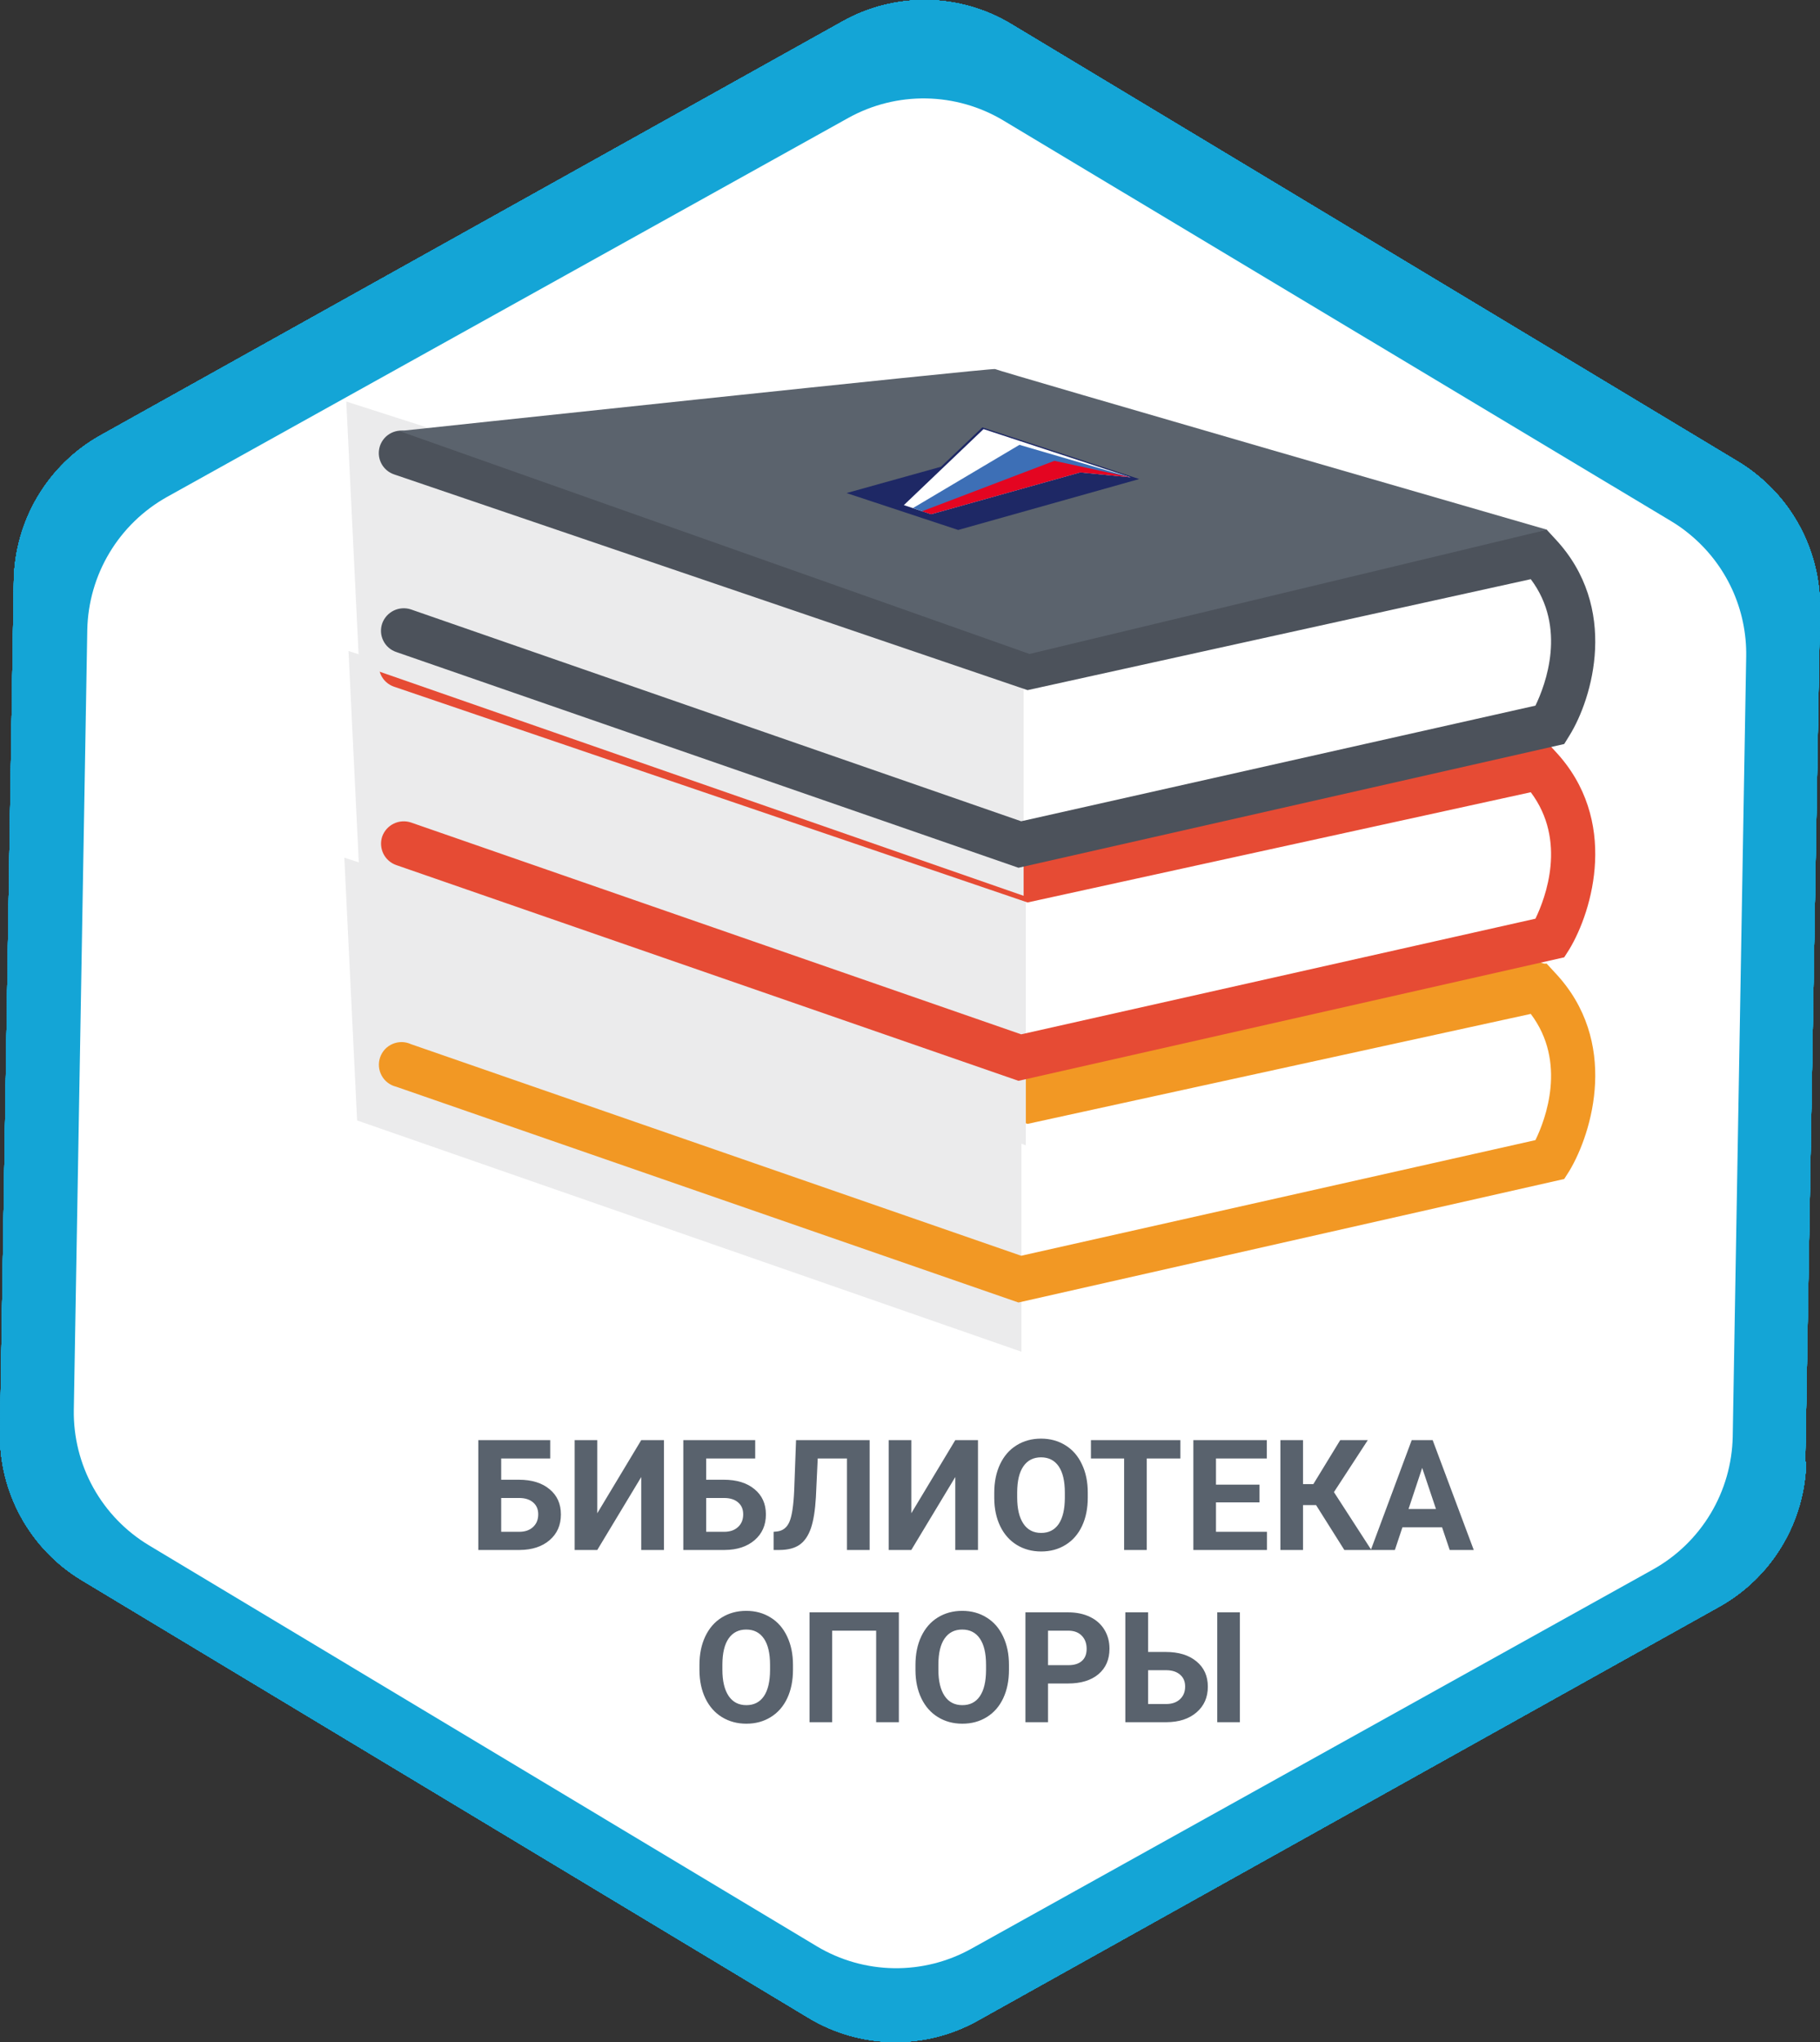
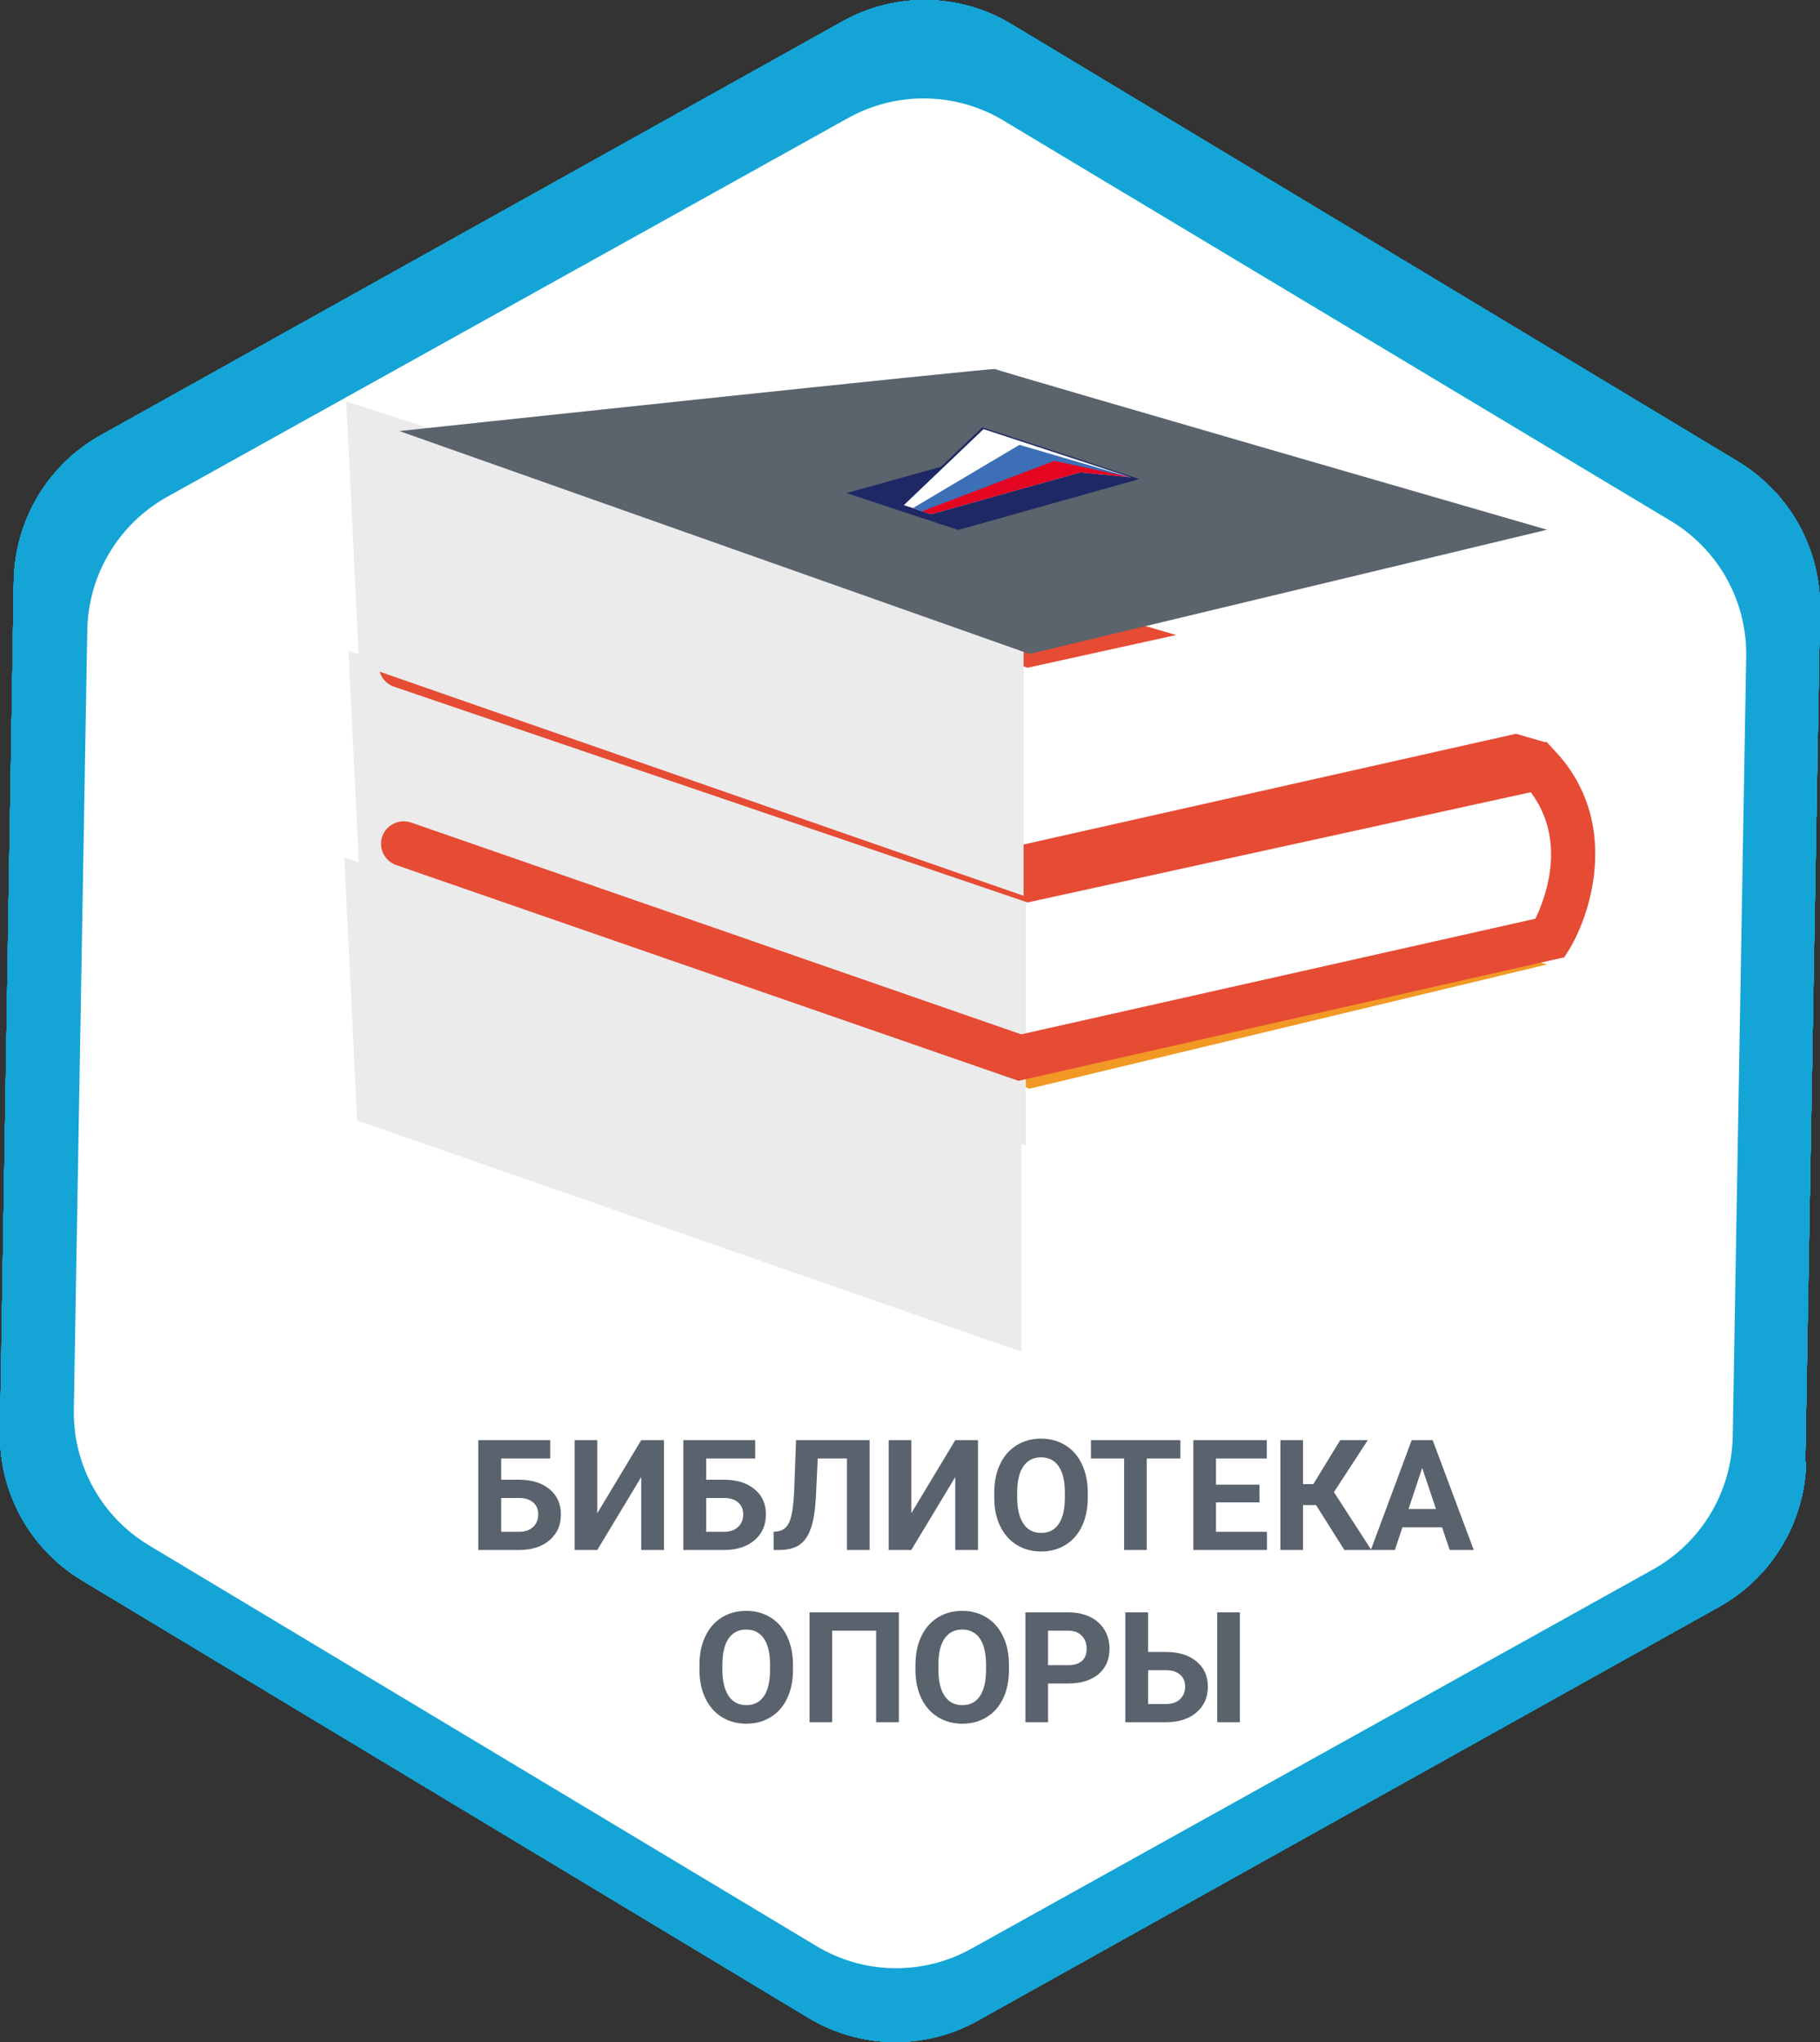
<svg xmlns="http://www.w3.org/2000/svg" width="74" height="83" viewBox="0 0 74 83" fill="none">
  <rect x="0" y="0" width="74" height="83" fill="#333333" stroke="none" />
  <path d="M73.401 59.407L73.999 24.78C74.016 23.747 73.8 22.723 73.369 21.784C72.937 20.845 72.3 20.016 71.505 19.359C71.244 19.141 70.968 18.943 70.677 18.768L41.1 0.97C40.069 0.353 38.895 0.019 37.694 0.001C36.495 -0.017 35.311 0.282 34.262 0.868L4.087 17.696C3.036 18.284 2.158 19.139 1.539 20.175C0.921 21.21 0.584 22.391 0.562 23.598L0.001 58.224C-0.019 59.429 0.278 60.619 0.861 61.672C1.444 62.726 2.293 63.607 3.323 64.228L32.891 82.026C33.923 82.644 35.098 82.98 36.3 82.999C37.501 83.019 38.687 82.721 39.738 82.137L69.913 65.299C70.962 64.711 71.839 63.858 72.457 62.824C73.076 61.79 73.414 60.612 73.438 59.407" fill="url(#paint0_linear)" />
  <path d="M70.451 58.393L70.999 26.688C71.016 25.741 70.818 24.803 70.422 23.943C70.025 23.083 69.439 22.325 68.709 21.723C68.47 21.523 68.215 21.343 67.948 21.183L40.789 4.893C39.842 4.327 38.763 4.02 37.66 4.001C36.556 3.982 35.468 4.253 34.502 4.787L6.786 20.201C5.823 20.741 5.018 21.523 4.45 22.47C3.882 23.416 3.572 24.495 3.549 25.599L3.001 57.313C2.985 58.416 3.258 59.504 3.793 60.468C4.329 61.432 5.107 62.239 6.052 62.808L33.21 79.108C34.158 79.675 35.237 79.982 36.341 79.999C37.445 80.016 38.534 79.742 39.498 79.205L67.214 63.79C68.177 63.252 68.983 62.47 69.551 61.523C70.119 60.576 70.429 59.497 70.451 58.393Z" fill="url(#paint1_linear)" />
  <path d="M73.401 59.407L73.999 24.78C74.016 23.747 73.8 22.723 73.369 21.784C72.937 20.845 72.3 20.016 71.505 19.359C71.244 19.141 70.968 18.943 70.677 18.768L41.1 0.97C40.069 0.353 38.895 0.019 37.694 0.001C36.495 -0.017 35.311 0.282 34.262 0.868L4.087 17.696C3.036 18.284 2.158 19.139 1.539 20.175C0.921 21.21 0.584 22.391 0.562 23.598L0.001 58.224C-0.019 59.429 0.278 60.619 0.861 61.672C1.444 62.726 2.293 63.607 3.323 64.228L32.891 82.026C33.923 82.644 35.098 82.98 36.3 82.999C37.501 83.019 38.687 82.721 39.738 82.137L69.913 65.299C70.962 64.711 71.839 63.858 72.457 62.824C73.076 61.79 73.414 60.612 73.438 59.407" fill="url(#paint2_linear)" />
  <path d="M70.451 58.393L70.999 26.688C71.016 25.741 70.818 24.803 70.422 23.943C70.025 23.083 69.439 22.325 68.709 21.723C68.47 21.523 68.215 21.343 67.948 21.183L40.789 4.893C39.842 4.327 38.763 4.02 37.66 4.001C36.556 3.982 35.468 4.253 34.502 4.787L6.786 20.201C5.823 20.741 5.018 21.523 4.45 22.47C3.882 23.416 3.572 24.495 3.549 25.599L3.001 57.313C2.985 58.416 3.258 59.504 3.793 60.468C4.329 61.432 5.107 62.239 6.052 62.808L33.21 79.108C34.158 79.675 35.237 79.982 36.341 79.999C37.445 80.016 38.534 79.742 39.498 79.205L67.214 63.79C68.177 63.252 68.983 62.47 69.551 61.523C70.119 60.576 70.429 59.497 70.451 58.393Z" fill="url(#paint3_linear)" />
  <path d="M73.401 59.407L73.999 24.78C74.016 23.747 73.8 22.723 73.369 21.784C72.937 20.845 72.3 20.016 71.505 19.359C71.244 19.141 70.968 18.943 70.677 18.768L41.1 0.97C40.069 0.353 38.895 0.019 37.694 0.001C36.495 -0.017 35.311 0.282 34.262 0.868L4.087 17.696C3.036 18.284 2.158 19.139 1.539 20.175C0.921 21.21 0.584 22.391 0.562 23.598L0.001 58.224C-0.019 59.429 0.278 60.619 0.861 61.672C1.444 62.726 2.293 63.607 3.323 64.228L32.891 82.026C33.923 82.644 35.098 82.98 36.3 82.999C37.501 83.019 38.687 82.721 39.738 82.137L69.913 65.299C70.962 64.711 71.839 63.858 72.457 62.824C73.076 61.79 73.414 60.612 73.438 59.407" fill="url(#paint4_linear)" />
  <path d="M70.451 58.393L70.999 26.688C71.016 25.741 70.818 24.803 70.422 23.943C70.025 23.083 69.439 22.325 68.709 21.723C68.47 21.523 68.215 21.343 67.948 21.183L40.789 4.893C39.842 4.327 38.763 4.02 37.66 4.001C36.556 3.982 35.468 4.253 34.502 4.787L6.786 20.201C5.823 20.741 5.018 21.523 4.45 22.47C3.882 23.416 3.572 24.495 3.549 25.599L3.001 57.313C2.985 58.416 3.258 59.504 3.793 60.468C4.329 61.432 5.107 62.239 6.052 62.808L33.21 79.108C34.158 79.675 35.237 79.982 36.341 79.999C37.445 80.016 38.534 79.742 39.498 79.205L67.214 63.79C68.177 63.252 68.983 62.47 69.551 61.523C70.119 60.576 70.429 59.497 70.451 58.393Z" fill="url(#paint5_linear)" />
  <path d="M73.401 59.407L73.999 24.78C74.016 23.747 73.8 22.723 73.369 21.784C72.937 20.845 72.3 20.016 71.505 19.359C71.244 19.141 70.968 18.943 70.677 18.768L41.1 0.97C40.069 0.353 38.895 0.019 37.694 0.001C36.495 -0.017 35.311 0.282 34.262 0.868L4.087 17.696C3.036 18.284 2.158 19.139 1.539 20.175C0.921 21.21 0.584 22.391 0.562 23.598L0.001 58.224C-0.019 59.429 0.278 60.619 0.861 61.672C1.444 62.726 2.293 63.607 3.323 64.228L32.891 82.026C33.923 82.644 35.098 82.98 36.3 82.999C37.501 83.019 38.687 82.721 39.738 82.137L69.913 65.299C70.962 64.711 71.839 63.858 72.457 62.824C73.076 61.79 73.414 60.612 73.438 59.407" fill="url(#paint6_linear)" />
  <path d="M70.451 58.393L70.999 26.688C71.016 25.741 70.818 24.803 70.422 23.943C70.025 23.083 69.439 22.325 68.709 21.723C68.47 21.523 68.215 21.343 67.948 21.183L40.789 4.893C39.842 4.327 38.763 4.02 37.66 4.001C36.556 3.982 35.468 4.253 34.502 4.787L6.786 20.201C5.823 20.741 5.018 21.523 4.45 22.47C3.882 23.416 3.572 24.495 3.549 25.599L3.001 57.313C2.985 58.416 3.258 59.504 3.793 60.468C4.329 61.432 5.107 62.239 6.052 62.808L33.21 79.108C34.158 79.675 35.237 79.982 36.341 79.999C37.445 80.016 38.534 79.742 39.498 79.205L67.214 63.79C68.177 63.252 68.983 62.47 69.551 61.523C70.119 60.576 70.429 59.497 70.451 58.393Z" fill="url(#paint7_linear)" />
  <path d="M73.401 59.407L73.999 24.78C74.016 23.747 73.8 22.723 73.369 21.784C72.937 20.845 72.3 20.016 71.505 19.359C71.244 19.141 70.968 18.943 70.677 18.768L41.1 0.97C40.069 0.353 38.895 0.019 37.694 0.001C36.495 -0.017 35.311 0.282 34.262 0.868L4.087 17.696C3.036 18.284 2.158 19.139 1.539 20.175C0.921 21.21 0.584 22.391 0.562 23.598L0.001 58.224C-0.019 59.429 0.278 60.619 0.861 61.672C1.444 62.726 2.293 63.607 3.323 64.228L32.891 82.026C33.923 82.644 35.098 82.98 36.3 82.999C37.501 83.019 38.687 82.721 39.738 82.137L69.913 65.299C70.962 64.711 71.839 63.858 72.457 62.824C73.076 61.79 73.414 60.612 73.438 59.407" fill="url(#paint8_linear)" />
  <path d="M70.451 58.393L70.999 26.688C71.016 25.741 70.818 24.803 70.422 23.943C70.025 23.083 69.439 22.325 68.709 21.723C68.47 21.523 68.215 21.343 67.948 21.183L40.789 4.893C39.842 4.327 38.763 4.02 37.66 4.001C36.556 3.982 35.468 4.253 34.502 4.787L6.786 20.201C5.823 20.741 5.018 21.523 4.45 22.47C3.882 23.416 3.572 24.495 3.549 25.599L3.001 57.313C2.985 58.416 3.258 59.504 3.793 60.468C4.329 61.432 5.107 62.239 6.052 62.808L33.21 79.108C34.158 79.675 35.237 79.982 36.341 79.999C37.445 80.016 38.534 79.742 39.498 79.205L67.214 63.79C68.177 63.252 68.983 62.47 69.551 61.523C70.119 60.576 70.429 59.497 70.451 58.393Z" fill="url(#paint9_linear)" />
  <path d="M73.401 59.407L73.999 24.78C74.016 23.747 73.8 22.723 73.369 21.784C72.937 20.845 72.3 20.016 71.505 19.359C71.244 19.141 70.968 18.943 70.677 18.768L41.1 0.97C40.069 0.353 38.895 0.019 37.694 0.001C36.495 -0.017 35.311 0.282 34.262 0.868L4.087 17.696C3.036 18.284 2.158 19.139 1.539 20.175C0.921 21.21 0.584 22.391 0.562 23.598L0.001 58.224C-0.019 59.429 0.278 60.619 0.861 61.672C1.444 62.726 2.293 63.607 3.323 64.228L32.891 82.026C33.923 82.644 35.098 82.98 36.3 82.999C37.501 83.019 38.687 82.721 39.738 82.137L69.913 65.299C70.962 64.711 71.839 63.858 72.457 62.824C73.076 61.79 73.414 60.612 73.438 59.407" fill="url(#paint10_linear)" />
  <path d="M70.451 58.393L70.999 26.688C71.016 25.741 70.818 24.803 70.422 23.943C70.025 23.083 69.439 22.325 68.709 21.723C68.47 21.523 68.215 21.343 67.948 21.183L40.789 4.893C39.842 4.327 38.763 4.02 37.66 4.001C36.556 3.982 35.468 4.253 34.502 4.787L6.786 20.201C5.823 20.741 5.018 21.523 4.45 22.47C3.882 23.416 3.572 24.495 3.549 25.599L3.001 57.313C2.985 58.416 3.258 59.504 3.793 60.468C4.329 61.432 5.107 62.239 6.052 62.808L33.21 79.108C34.158 79.675 35.237 79.982 36.341 79.999C37.445 80.016 38.534 79.742 39.498 79.205L67.214 63.79C68.177 63.252 68.983 62.47 69.551 61.523C70.119 60.576 70.429 59.497 70.451 58.393Z" fill="url(#paint11_linear)" />
  <path d="M73.401 59.407L73.999 24.78C74.016 23.747 73.8 22.723 73.369 21.784C72.937 20.845 72.3 20.016 71.505 19.359C71.244 19.141 70.968 18.943 70.677 18.768L41.1 0.97C40.069 0.353 38.895 0.019 37.694 0.001C36.495 -0.017 35.311 0.282 34.262 0.868L4.087 17.696C3.036 18.284 2.158 19.139 1.539 20.175C0.921 21.21 0.584 22.391 0.562 23.598L0.001 58.224C-0.019 59.429 0.278 60.619 0.861 61.672C1.444 62.726 2.293 63.607 3.323 64.228L32.891 82.026C33.923 82.644 35.098 82.98 36.3 82.999C37.501 83.019 38.687 82.721 39.738 82.137L69.913 65.299C70.962 64.711 71.839 63.858 72.457 62.824C73.076 61.79 73.414 60.612 73.438 59.407" fill="url(#paint12_linear)" />
  <path d="M70.451 58.393L70.999 26.688C71.016 25.741 70.818 24.803 70.422 23.943C70.025 23.083 69.439 22.325 68.709 21.723C68.47 21.523 68.215 21.343 67.948 21.183L40.789 4.893C39.842 4.327 38.763 4.02 37.66 4.001C36.556 3.982 35.468 4.253 34.502 4.787L6.786 20.201C5.823 20.741 5.018 21.523 4.45 22.47C3.882 23.416 3.572 24.495 3.549 25.599L3.001 57.313C2.985 58.416 3.258 59.504 3.793 60.468C4.329 61.432 5.107 62.239 6.052 62.808L33.21 79.108C34.158 79.675 35.237 79.982 36.341 79.999C37.445 80.016 38.534 79.742 39.498 79.205L67.214 63.79C68.177 63.252 68.983 62.47 69.551 61.523C70.119 60.576 70.429 59.497 70.451 58.393Z" fill="url(#paint13_linear)" />
-   <path d="M73.401 59.407L73.999 24.78C74.016 23.747 73.8 22.723 73.369 21.784C72.937 20.845 72.3 20.016 71.505 19.359C71.244 19.141 70.968 18.943 70.677 18.768L41.1 0.97C40.069 0.353 38.895 0.019 37.694 0.001C36.495 -0.017 35.311 0.282 34.262 0.868L4.087 17.696C3.036 18.284 2.158 19.139 1.539 20.175C0.921 21.21 0.584 22.391 0.562 23.598L0.001 58.224C-0.019 59.429 0.278 60.619 0.861 61.672C1.444 62.726 2.293 63.607 3.323 64.228L32.891 82.026C33.923 82.644 35.098 82.98 36.3 82.999C37.501 83.019 38.687 82.721 39.738 82.137L69.913 65.299C70.962 64.711 71.839 63.858 72.457 62.824C73.076 61.79 73.414 60.612 73.438 59.407" fill="url(#paint14_linear)" />
  <path d="M70.451 58.393L70.999 26.688C71.016 25.741 70.818 24.803 70.422 23.943C70.025 23.083 69.439 22.325 68.709 21.723C68.47 21.523 68.215 21.343 67.948 21.183L40.789 4.893C39.842 4.327 38.763 4.02 37.66 4.001C36.556 3.982 35.468 4.253 34.502 4.787L6.786 20.201C5.823 20.741 5.018 21.523 4.45 22.47C3.882 23.416 3.572 24.495 3.549 25.599L3.001 57.313C2.985 58.416 3.258 59.504 3.793 60.468C4.329 61.432 5.107 62.239 6.052 62.808L33.21 79.108C34.158 79.675 35.237 79.982 36.341 79.999C37.445 80.016 38.534 79.742 39.498 79.205L67.214 63.79C68.177 63.252 68.983 62.47 69.551 61.523C70.119 60.576 70.429 59.497 70.451 58.393Z" fill="url(#paint15_linear)" />
  <path d="M16.41 43.301L41.41 51.991L62.99 47.141C62.99 47.141 65.37 43.211 62.54 40.191L41.78 44.771L16.32 36.081C16.32 36.081 18.32 38.731 16.41 43.301Z" fill="white" />
  <path d="M14 34.861L41.53 43.691V54.941L14.52 45.541L14 34.861Z" fill="#EBEBEC" />
  <path d="M41.41 52.941L16.11 44.171C15.985 44.141 15.868 44.085 15.766 44.007C15.664 43.929 15.579 43.831 15.518 43.718C15.456 43.605 15.419 43.481 15.408 43.353C15.397 43.225 15.414 43.096 15.456 42.975C15.498 42.854 15.565 42.742 15.652 42.648C15.74 42.555 15.847 42.48 15.965 42.43C16.083 42.38 16.21 42.355 16.339 42.356C16.467 42.358 16.594 42.387 16.71 42.441L41.52 51.041L62.43 46.341C62.84 45.501 63.72 43.171 62.24 41.211L41.78 45.681L16.02 36.911C15.791 36.833 15.602 36.667 15.495 36.449C15.388 36.231 15.372 35.98 15.45 35.751C15.528 35.522 15.695 35.333 15.912 35.226C16.13 35.119 16.381 35.103 16.61 35.181L41.88 43.791L62.88 39.161L63.23 39.541C65.85 42.321 64.75 46.021 63.81 47.591L63.6 47.921L41.41 52.941Z" fill="#F29824" />
  <path d="M62.9 39.201C62.9 39.201 40.52 32.731 40.46 32.661C40.4 32.591 16.24 35.181 16.24 35.181L41.86 44.251L62.9 39.201Z" fill="#F29824" />
  <path d="M16.41 34.301L41.41 42.981L62.99 38.141C62.99 38.141 65.37 34.211 62.54 31.191L41.78 35.761L16.32 27.071C16.32 27.071 18.32 29.731 16.41 34.301Z" fill="white" />
  <path d="M14.17 26.461L41.71 35.291V46.551L14.69 37.141L14.17 26.461Z" fill="#EBEBEC" />
  <path d="M41.41 43.931L16.11 35.161C15.882 35.081 15.694 34.915 15.587 34.698C15.481 34.481 15.464 34.23 15.54 34.001C15.622 33.772 15.79 33.584 16.009 33.477C16.228 33.371 16.48 33.354 16.71 33.431L41.52 42.041L62.43 37.341C62.84 36.491 63.72 34.171 62.24 32.201L41.78 36.681L16.02 27.911C15.791 27.833 15.602 27.667 15.495 27.449C15.388 27.232 15.372 26.98 15.45 26.751C15.528 26.522 15.695 26.333 15.912 26.226C16.13 26.119 16.381 26.103 16.61 26.181L41.88 34.781L62.88 30.151L63.23 30.531C65.85 33.321 64.75 37.021 63.81 38.581L63.6 38.911L41.41 43.931Z" fill="#E64B34" />
  <path d="M62.9 30.191C62.9 30.191 40.52 23.681 40.46 23.681C40.4 23.681 16.24 26.201 16.24 26.201L41.86 35.261L62.9 30.191Z" fill="#E64B34" />
  <path d="M16.41 25.681L41.41 34.371L62.99 29.521C62.99 29.521 65.37 25.591 62.54 22.571L41.78 27.141L16.32 18.411C16.32 18.411 18.32 21.071 16.41 25.681Z" fill="white" />
  <path d="M14.08 16.321L41.62 25.161V36.411L14.6 27.011L14.08 16.321Z" fill="#EBEBEC" />
  <path d="M41.41 35.271L16.11 26.501C15.996 26.463 15.891 26.402 15.801 26.323C15.71 26.244 15.637 26.148 15.584 26.04C15.531 25.932 15.499 25.815 15.492 25.695C15.485 25.575 15.501 25.455 15.54 25.341C15.622 25.112 15.79 24.924 16.009 24.817C16.228 24.711 16.48 24.694 16.71 24.771L41.52 33.381L62.43 28.681C62.84 27.831 63.72 25.511 62.24 23.541L41.78 28.051L16.02 19.281C15.907 19.242 15.802 19.182 15.712 19.102C15.622 19.023 15.548 18.927 15.495 18.819C15.442 18.711 15.411 18.594 15.403 18.475C15.396 18.355 15.412 18.235 15.45 18.121C15.489 18.008 15.55 17.903 15.629 17.812C15.708 17.722 15.805 17.649 15.912 17.596C16.02 17.543 16.137 17.512 16.257 17.504C16.377 17.496 16.497 17.512 16.61 17.551L41.88 26.151L62.88 21.521L63.23 21.901C65.85 24.691 64.75 28.391 63.81 29.901L63.6 30.241L41.41 35.271Z" fill="#4C525B" />
  <path d="M62.9 21.531C62.9 21.531 40.52 15.061 40.46 15.001C40.4 14.941 16.24 17.521 16.24 17.521L41.86 26.581L62.9 21.531Z" fill="#5B636D" />
  <path fill-rule="evenodd" clip-rule="evenodd" d="M36.75 20.531L39.99 17.441L45.97 19.401L43.92 19.201L37.86 20.901L36.75 20.531Z" fill="#1E2865" />
  <path fill-rule="evenodd" clip-rule="evenodd" d="M39.94 17.371L38.26 18.971L34.42 20.041L38.96 21.541L46.32 19.471L39.94 17.371Z" fill="#1E2865" />
  <path fill-rule="evenodd" clip-rule="evenodd" d="M36.75 20.531L39.99 17.441L45.97 19.401L43.92 19.201L37.86 20.901L36.75 20.531Z" fill="white" />
  <path fill-rule="evenodd" clip-rule="evenodd" d="M37.12 20.651L41.45 18.081L45.97 19.401L43.92 19.201L37.86 20.901L37.12 20.651Z" fill="#3D6FB6" />
  <path fill-rule="evenodd" clip-rule="evenodd" d="M37.49 20.781L42.87 18.731L45.97 19.401L43.92 19.201L37.86 20.901L37.49 20.781Z" fill="#E40521" />
  <path d="M22.371 59.28H20.378V60.145H21.095C21.621 60.145 22.037 60.273 22.343 60.529C22.652 60.782 22.806 61.124 22.806 61.556C22.806 61.989 22.653 62.338 22.346 62.601C22.042 62.863 21.636 62.996 21.129 63H19.449V58.535H22.371V59.28ZM20.378 60.887V62.261H21.111C21.346 62.261 21.533 62.197 21.672 62.068C21.813 61.939 21.884 61.766 21.884 61.55C21.884 61.347 21.816 61.188 21.681 61.071C21.548 60.953 21.365 60.891 21.132 60.887H20.378ZM26.072 58.535H26.995V63H26.072V60.035L24.285 63H23.365V58.535H24.285V61.507L26.072 58.535ZM30.706 59.28H28.712V60.145H29.43C29.955 60.145 30.371 60.273 30.678 60.529C30.987 60.782 31.141 61.124 31.141 61.556C31.141 61.989 30.988 62.338 30.681 62.601C30.376 62.863 29.971 62.996 29.464 63H27.783V58.535H30.706V59.28ZM28.712 60.887V62.261H29.445C29.68 62.261 29.867 62.197 30.006 62.068C30.148 61.939 30.218 61.766 30.218 61.55C30.218 61.347 30.151 61.188 30.016 61.071C29.883 60.953 29.7 60.891 29.467 60.887H28.712ZM35.36 58.535V63H34.437V59.28H33.248L33.174 60.857C33.143 61.388 33.076 61.807 32.972 62.114C32.867 62.418 32.715 62.642 32.515 62.785C32.314 62.926 32.041 62.998 31.693 63H31.454V62.261L31.607 62.246C31.838 62.215 32.003 62.082 32.101 61.847C32.201 61.61 32.264 61.189 32.291 60.584L32.367 58.535H35.36ZM38.841 58.535H39.764V63H38.841V60.035L37.053 63H36.133V58.535H37.053V61.507L38.841 58.535ZM44.228 60.869C44.228 61.308 44.151 61.694 43.995 62.025C43.84 62.356 43.617 62.612 43.327 62.791C43.039 62.971 42.708 63.061 42.333 63.061C41.963 63.061 41.633 62.972 41.343 62.795C41.053 62.617 40.828 62.363 40.668 62.034C40.509 61.703 40.428 61.323 40.426 60.893V60.673C40.426 60.233 40.505 59.847 40.662 59.514C40.822 59.178 41.045 58.922 41.334 58.744C41.624 58.564 41.955 58.474 42.327 58.474C42.699 58.474 43.029 58.564 43.318 58.744C43.608 58.922 43.832 59.178 43.989 59.514C44.149 59.847 44.228 60.232 44.228 60.669V60.869ZM43.296 60.666C43.296 60.198 43.212 59.843 43.045 59.599C42.877 59.356 42.638 59.234 42.327 59.234C42.019 59.234 41.78 59.355 41.613 59.596C41.445 59.836 41.36 60.187 41.358 60.651V60.869C41.358 61.325 41.442 61.678 41.61 61.93C41.777 62.181 42.019 62.307 42.333 62.307C42.642 62.307 42.879 62.186 43.045 61.945C43.21 61.702 43.294 61.348 43.296 60.884V60.666ZM47.994 59.28H46.626V63H45.706V59.28H44.357V58.535H47.994V59.28ZM51.208 61.065H49.441V62.261H51.514V63H48.521V58.535H51.508V59.28H49.441V60.344H51.208V61.065ZM53.51 61.175H52.98V63H52.06V58.535H52.98V60.323H53.4L54.492 58.535H55.614L54.237 60.648L55.758 63H54.66L53.51 61.175ZM58.634 62.08H57.021L56.715 63H55.737L57.399 58.535H58.251L59.922 63H58.944L58.634 62.08ZM57.27 61.335H58.386L57.825 59.664L57.27 61.335ZM32.242 67.869C32.242 68.308 32.164 68.694 32.009 69.025C31.853 69.356 31.631 69.612 31.34 69.791C31.052 69.971 30.721 70.061 30.347 70.061C29.977 70.061 29.647 69.972 29.356 69.795C29.066 69.617 28.841 69.363 28.682 69.034C28.522 68.703 28.442 68.323 28.439 67.893V67.673C28.439 67.233 28.518 66.847 28.676 66.513C28.835 66.178 29.059 65.922 29.347 65.744C29.637 65.564 29.969 65.474 30.341 65.474C30.713 65.474 31.043 65.564 31.331 65.744C31.621 65.922 31.845 66.178 32.003 66.513C32.162 66.847 32.242 67.232 32.242 67.669V67.869ZM31.31 67.666C31.31 67.198 31.226 66.843 31.058 66.599C30.891 66.356 30.651 66.234 30.341 66.234C30.032 66.234 29.794 66.355 29.626 66.596C29.459 66.835 29.374 67.187 29.372 67.651V67.869C29.372 68.325 29.456 68.678 29.623 68.93C29.791 69.181 30.032 69.307 30.347 69.307C30.655 69.307 30.893 69.186 31.058 68.945C31.224 68.702 31.308 68.348 31.31 67.884V67.666ZM36.547 70H35.624V66.28H33.836V70H32.916V65.535H36.547V70ZM41.024 67.869C41.024 68.308 40.946 68.694 40.791 69.025C40.636 69.356 40.413 69.612 40.123 69.791C39.834 69.971 39.503 70.061 39.129 70.061C38.759 70.061 38.429 69.972 38.139 69.795C37.848 69.617 37.623 69.363 37.464 69.034C37.304 68.703 37.224 68.323 37.222 67.893V67.673C37.222 67.233 37.3 66.847 37.458 66.513C37.617 66.178 37.841 65.922 38.129 65.744C38.42 65.564 38.751 65.474 39.123 65.474C39.495 65.474 39.825 65.564 40.113 65.744C40.404 65.922 40.627 66.178 40.785 66.513C40.944 66.847 41.024 67.232 41.024 67.669V67.869ZM40.092 67.666C40.092 67.198 40.008 66.843 39.84 66.599C39.673 66.356 39.434 66.234 39.123 66.234C38.814 66.234 38.576 66.355 38.408 66.596C38.241 66.835 38.156 67.187 38.154 67.651V67.869C38.154 68.325 38.238 68.678 38.405 68.93C38.573 69.181 38.814 69.307 39.129 69.307C39.438 69.307 39.675 69.186 39.84 68.945C40.006 68.702 40.09 68.348 40.092 67.884V67.666ZM42.612 68.427V70H41.693V65.535H43.434C43.77 65.535 44.064 65.597 44.317 65.719C44.573 65.842 44.769 66.017 44.906 66.244C45.043 66.469 45.111 66.725 45.111 67.013C45.111 67.451 44.961 67.796 44.661 68.05C44.362 68.301 43.948 68.427 43.419 68.427H42.612ZM42.612 67.682H43.434C43.678 67.682 43.862 67.625 43.989 67.51C44.118 67.396 44.182 67.232 44.182 67.019C44.182 66.801 44.118 66.624 43.989 66.489C43.86 66.354 43.683 66.284 43.456 66.28H42.612V67.682ZM46.681 67.145H47.399C47.924 67.145 48.34 67.273 48.647 67.528C48.956 67.782 49.11 68.124 49.11 68.556C49.11 68.989 48.957 69.338 48.65 69.601C48.346 69.863 47.94 69.996 47.433 70H45.755V65.535H46.681V67.145ZM50.413 70H49.493V65.535H50.413V70ZM46.681 67.887V69.261H47.414C47.65 69.261 47.837 69.197 47.975 69.068C48.117 68.939 48.187 68.766 48.187 68.55C48.187 68.347 48.12 68.188 47.985 68.071C47.852 67.953 47.669 67.891 47.436 67.887H46.681Z" fill="#59626D" />
  <path d="M73.401 59.407L73.999 24.78C74.016 23.747 73.8 22.723 73.369 21.784C72.937 20.845 72.3 20.016 71.505 19.359C71.244 19.141 70.968 18.943 70.677 18.768L41.1 0.97C40.069 0.353 38.895 0.019 37.694 0.001C36.495 -0.017 35.311 0.282 34.262 0.868L4.087 17.696C3.036 18.284 2.158 19.139 1.539 20.175C0.921 21.21 0.584 22.391 0.562 23.598L0.001 58.224C-0.019 59.429 0.278 60.619 0.861 61.672C1.444 62.726 2.293 63.607 3.323 64.228L32.891 82.026C33.923 82.644 35.098 82.98 36.3 82.999C37.501 83.019 38.687 82.721 39.738 82.137L69.913 65.299C70.962 64.711 71.839 63.858 72.457 62.824C73.076 61.79 73.414 60.612 73.438 59.407" fill="url(#paint16_linear)" />
  <path d="M70.451 58.393L70.999 26.688C71.016 25.741 70.818 24.803 70.422 23.943C70.025 23.083 69.439 22.325 68.709 21.723C68.47 21.523 68.215 21.343 67.948 21.183L40.789 4.893C39.842 4.327 38.763 4.02 37.66 4.001C36.556 3.982 35.468 4.253 34.502 4.787L6.786 20.201C5.823 20.741 5.018 21.523 4.45 22.47C3.882 23.416 3.572 24.495 3.549 25.599L3.001 57.313C2.985 58.416 3.258 59.504 3.793 60.468C4.329 61.432 5.107 62.239 6.052 62.808L33.21 79.108C34.158 79.675 35.237 79.982 36.341 79.999C37.445 80.016 38.534 79.742 39.498 79.205L67.214 63.79C68.177 63.252 68.983 62.47 69.551 61.523C70.119 60.576 70.429 59.497 70.451 58.393Z" fill="url(#paint17_linear)" />
  <path d="M73.401 59.407L73.999 24.78C74.016 23.747 73.8 22.723 73.369 21.784C72.937 20.845 72.3 20.016 71.505 19.359C71.244 19.141 70.968 18.943 70.677 18.768L41.1 0.97C40.069 0.353 38.895 0.019 37.694 0.001C36.495 -0.017 35.311 0.282 34.262 0.868L4.087 17.696C3.036 18.284 2.158 19.139 1.539 20.175C0.921 21.21 0.584 22.391 0.562 23.598L0.001 58.224C-0.019 59.429 0.278 60.619 0.861 61.672C1.444 62.726 2.293 63.607 3.323 64.228L32.891 82.026C33.923 82.644 35.098 82.98 36.3 82.999C37.501 83.019 38.687 82.721 39.738 82.137L69.913 65.299C70.962 64.711 71.839 63.858 72.457 62.824C73.076 61.79 73.414 60.612 73.438 59.407" fill="url(#paint18_linear)" />
  <path d="M70.451 58.393L70.999 26.688C71.016 25.741 70.818 24.803 70.422 23.943C70.025 23.083 69.439 22.325 68.709 21.723C68.47 21.523 68.215 21.343 67.948 21.183L40.789 4.893C39.842 4.327 38.763 4.02 37.66 4.001C36.556 3.982 35.468 4.253 34.502 4.787L6.786 20.201C5.823 20.741 5.018 21.523 4.45 22.47C3.882 23.416 3.572 24.495 3.549 25.599L3.001 57.313C2.985 58.416 3.258 59.504 3.793 60.468C4.329 61.432 5.107 62.239 6.052 62.808L33.21 79.108C34.158 79.675 35.237 79.982 36.341 79.999C37.445 80.016 38.534 79.742 39.498 79.205L67.214 63.79C68.177 63.252 68.983 62.47 69.551 61.523C70.119 60.576 70.429 59.497 70.451 58.393Z" fill="url(#paint19_linear)" />
  <path d="M73.401 59.407L73.999 24.78C74.016 23.747 73.8 22.723 73.369 21.784C72.937 20.845 72.3 20.016 71.505 19.359C71.244 19.141 70.968 18.943 70.677 18.768L41.1 0.97C40.069 0.353 38.895 0.019 37.694 0.001C36.495 -0.017 35.311 0.282 34.262 0.868L4.087 17.696C3.036 18.284 2.158 19.139 1.539 20.175C0.921 21.21 0.584 22.391 0.562 23.598L0.001 58.224C-0.019 59.429 0.278 60.619 0.861 61.672C1.444 62.726 2.293 63.607 3.323 64.228L32.891 82.026C33.923 82.644 35.098 82.98 36.3 82.999C37.501 83.019 38.687 82.721 39.738 82.137L69.913 65.299C70.962 64.711 71.839 63.858 72.457 62.824C73.076 61.79 73.414 60.612 73.438 59.407" fill="url(#paint20_linear)" />
  <path d="M70.451 58.393L70.999 26.688C71.016 25.741 70.818 24.803 70.422 23.943C70.025 23.083 69.439 22.325 68.709 21.723C68.47 21.523 68.215 21.343 67.948 21.183L40.789 4.893C39.842 4.327 38.763 4.02 37.66 4.001C36.556 3.982 35.468 4.253 34.502 4.787L6.786 20.201C5.823 20.741 5.018 21.523 4.45 22.47C3.882 23.416 3.572 24.495 3.549 25.599L3.001 57.313C2.985 58.416 3.258 59.504 3.793 60.468C4.329 61.432 5.107 62.239 6.052 62.808L33.21 79.108C34.158 79.675 35.237 79.982 36.341 79.999C37.445 80.016 38.534 79.742 39.498 79.205L67.214 63.79C68.177 63.252 68.983 62.47 69.551 61.523C70.119 60.576 70.429 59.497 70.451 58.393Z" fill="url(#paint21_linear)" />
-   <path d="M73.401 59.407L73.999 24.78C74.016 23.747 73.8 22.723 73.369 21.784C72.937 20.845 72.3 20.016 71.505 19.359C71.244 19.141 70.968 18.943 70.677 18.768L41.1 0.97C40.069 0.353 38.895 0.019 37.694 0.001C36.495 -0.017 35.311 0.282 34.262 0.868L4.087 17.696C3.036 18.284 2.158 19.139 1.539 20.175C0.921 21.21 0.584 22.391 0.562 23.598L0.001 58.224C-0.019 59.429 0.278 60.619 0.861 61.672C1.444 62.726 2.293 63.607 3.323 64.228L32.891 82.026C33.923 82.644 35.098 82.98 36.3 82.999C37.501 83.019 38.687 82.721 39.738 82.137L69.913 65.299C70.962 64.711 71.839 63.858 72.457 62.824C73.076 61.79 73.414 60.612 73.438 59.407" fill="url(#paint22_linear)" />
  <path d="M70.451 58.393L70.999 26.688C71.016 25.741 70.818 24.803 70.422 23.943C70.025 23.083 69.439 22.325 68.709 21.723C68.47 21.523 68.215 21.343 67.948 21.183L40.789 4.893C39.842 4.327 38.763 4.02 37.66 4.001C36.556 3.982 35.468 4.253 34.502 4.787L6.786 20.201C5.823 20.741 5.018 21.523 4.45 22.47C3.882 23.416 3.572 24.495 3.549 25.599L3.001 57.313C2.985 58.416 3.258 59.504 3.793 60.468C4.329 61.432 5.107 62.239 6.052 62.808L33.21 79.108C34.158 79.675 35.237 79.982 36.341 79.999C37.445 80.016 38.534 79.742 39.498 79.205L67.214 63.79C68.177 63.252 68.983 62.47 69.551 61.523C70.119 60.576 70.429 59.497 70.451 58.393Z" fill="url(#paint23_linear)" />
  <path d="M73.401 59.407L73.999 24.78C74.016 23.747 73.8 22.723 73.369 21.784C72.937 20.845 72.3 20.016 71.505 19.359C71.244 19.141 70.968 18.943 70.677 18.768L41.1 0.97C40.069 0.353 38.895 0.019 37.694 0.001C36.495 -0.017 35.311 0.282 34.262 0.868L4.087 17.696C3.036 18.284 2.158 19.139 1.539 20.175C0.921 21.21 0.584 22.391 0.562 23.598L0.001 58.224C-0.019 59.429 0.278 60.619 0.861 61.672C1.444 62.726 2.293 63.607 3.323 64.228L32.891 82.026C33.923 82.644 35.098 82.98 36.3 82.999C37.501 83.019 38.687 82.721 39.738 82.137L69.913 65.299C70.962 64.711 71.839 63.858 72.457 62.824C73.076 61.79 73.414 60.612 73.438 59.407" fill="url(#paint24_linear)" />
  <path d="M70.451 58.393L70.999 26.688C71.016 25.741 70.818 24.803 70.422 23.943C70.025 23.083 69.439 22.325 68.709 21.723C68.47 21.523 68.215 21.343 67.948 21.183L40.789 4.893C39.842 4.327 38.763 4.02 37.66 4.001C36.556 3.982 35.468 4.253 34.502 4.787L6.786 20.201C5.823 20.741 5.018 21.523 4.45 22.47C3.882 23.416 3.572 24.495 3.549 25.599L3.001 57.313C2.985 58.416 3.258 59.504 3.793 60.468C4.329 61.432 5.107 62.239 6.052 62.808L33.21 79.108C34.158 79.675 35.237 79.982 36.341 79.999C37.445 80.016 38.534 79.742 39.498 79.205L67.214 63.79C68.177 63.252 68.983 62.47 69.551 61.523C70.119 60.576 70.429 59.497 70.451 58.393Z" fill="url(#paint25_linear)" />
  <path d="M73.401 59.407L73.999 24.78C74.016 23.747 73.8 22.723 73.369 21.784C72.937 20.845 72.3 20.016 71.505 19.359C71.244 19.141 70.968 18.943 70.677 18.768L41.1 0.97C40.069 0.353 38.895 0.019 37.694 0.001C36.495 -0.017 35.311 0.282 34.262 0.868L4.087 17.696C3.036 18.284 2.158 19.139 1.539 20.175C0.921 21.21 0.584 22.391 0.562 23.598L0.001 58.224C-0.019 59.429 0.278 60.619 0.861 61.672C1.444 62.726 2.293 63.607 3.323 64.228L32.891 82.026C33.923 82.644 35.098 82.98 36.3 82.999C37.501 83.019 38.687 82.721 39.738 82.137L69.913 65.299C70.962 64.711 71.839 63.858 72.457 62.824C73.076 61.79 73.414 60.612 73.438 59.407" fill="url(#paint26_linear)" />
  <path d="M70.451 58.393L70.999 26.688C71.016 25.741 70.818 24.803 70.422 23.943C70.025 23.083 69.439 22.325 68.709 21.723C68.47 21.523 68.215 21.343 67.948 21.183L40.789 4.893C39.842 4.327 38.763 4.02 37.66 4.001C36.556 3.982 35.468 4.253 34.502 4.787L6.786 20.201C5.823 20.741 5.018 21.523 4.45 22.47C3.882 23.416 3.572 24.495 3.549 25.599L3.001 57.313C2.985 58.416 3.258 59.504 3.793 60.468C4.329 61.432 5.107 62.239 6.052 62.808L33.21 79.108C34.158 79.675 35.237 79.982 36.341 79.999C37.445 80.016 38.534 79.742 39.498 79.205L67.214 63.79C68.177 63.252 68.983 62.47 69.551 61.523C70.119 60.576 70.429 59.497 70.451 58.393Z" fill="url(#paint27_linear)" />
  <path d="M73.401 59.407L73.999 24.78C74.016 23.747 73.8 22.723 73.369 21.784C72.937 20.845 72.3 20.016 71.505 19.359C71.244 19.141 70.968 18.943 70.677 18.768L41.1 0.97C40.069 0.353 38.895 0.019 37.694 0.001C36.495 -0.017 35.311 0.282 34.262 0.868L4.087 17.696C3.036 18.284 2.158 19.139 1.539 20.175C0.921 21.21 0.584 22.391 0.562 23.598L0.001 58.224C-0.019 59.429 0.278 60.619 0.861 61.672C1.444 62.726 2.293 63.607 3.323 64.228L32.891 82.026C33.923 82.644 35.098 82.98 36.3 82.999C37.501 83.019 38.687 82.721 39.738 82.137L69.913 65.299C70.962 64.711 71.839 63.858 72.457 62.824C73.076 61.79 73.414 60.612 73.438 59.407" fill="url(#paint28_linear)" />
  <path d="M70.451 58.393L70.999 26.688C71.016 25.741 70.818 24.803 70.422 23.943C70.025 23.083 69.439 22.325 68.709 21.723C68.47 21.523 68.215 21.343 67.948 21.183L40.789 4.893C39.842 4.327 38.763 4.02 37.66 4.001C36.556 3.982 35.468 4.253 34.502 4.787L6.786 20.201C5.823 20.741 5.018 21.523 4.45 22.47C3.882 23.416 3.572 24.495 3.549 25.599L3.001 57.313C2.985 58.416 3.258 59.504 3.793 60.468C4.329 61.432 5.107 62.239 6.052 62.808L33.21 79.108C34.158 79.675 35.237 79.982 36.341 79.999C37.445 80.016 38.534 79.742 39.498 79.205L67.214 63.79C68.177 63.252 68.983 62.47 69.551 61.523C70.119 60.576 70.429 59.497 70.451 58.393Z" fill="url(#paint29_linear)" />
  <path d="M73.401 59.407L73.999 24.78C74.016 23.747 73.8 22.723 73.369 21.784C72.937 20.845 72.3 20.016 71.505 19.359C71.244 19.141 70.968 18.943 70.677 18.768L41.1 0.97C40.069 0.353 38.895 0.019 37.694 0.001C36.495 -0.017 35.311 0.282 34.262 0.868L4.087 17.696C3.036 18.284 2.158 19.139 1.539 20.175C0.921 21.21 0.584 22.391 0.562 23.598L0.001 58.224C-0.019 59.429 0.278 60.619 0.861 61.672C1.444 62.726 2.293 63.607 3.323 64.228L32.891 82.026C33.923 82.644 35.098 82.98 36.3 82.999C37.501 83.019 38.687 82.721 39.738 82.137L69.913 65.299C70.962 64.711 71.839 63.858 72.457 62.824C73.076 61.79 73.414 60.612 73.438 59.407" fill="url(#paint30_linear)" />
  <path d="M70.451 58.393L70.999 26.688C71.016 25.741 70.818 24.803 70.422 23.943C70.025 23.083 69.439 22.325 68.709 21.723C68.47 21.523 68.215 21.343 67.948 21.183L40.789 4.893C39.842 4.327 38.763 4.02 37.66 4.001C36.556 3.982 35.468 4.253 34.502 4.787L6.786 20.201C5.823 20.741 5.018 21.523 4.45 22.47C3.882 23.416 3.572 24.495 3.549 25.599L3.001 57.313C2.985 58.416 3.258 59.504 3.793 60.468C4.329 61.432 5.107 62.239 6.052 62.808L33.21 79.108C34.158 79.675 35.237 79.982 36.341 79.999C37.445 80.016 38.534 79.742 39.498 79.205L67.214 63.79C68.177 63.252 68.983 62.47 69.551 61.523C70.119 60.576 70.429 59.497 70.451 58.393Z" fill="url(#paint31_linear)" />
  <path d="M16.41 43.301L41.41 51.991L62.99 47.141C62.99 47.141 65.37 43.211 62.54 40.191L41.78 44.771L16.32 36.081C16.32 36.081 18.32 38.731 16.41 43.301Z" fill="white" />
  <path d="M14 34.861L41.53 43.691V54.941L14.52 45.541L14 34.861Z" fill="#EBEBEC" />
-   <path d="M41.41 52.941L16.11 44.171C15.985 44.141 15.868 44.085 15.766 44.007C15.664 43.929 15.579 43.831 15.518 43.718C15.456 43.605 15.419 43.481 15.408 43.353C15.397 43.225 15.414 43.096 15.456 42.975C15.498 42.854 15.565 42.742 15.652 42.648C15.74 42.555 15.847 42.48 15.965 42.43C16.083 42.38 16.21 42.355 16.339 42.356C16.467 42.358 16.594 42.387 16.71 42.441L41.52 51.041L62.43 46.341C62.84 45.501 63.72 43.171 62.24 41.211L41.78 45.681L16.02 36.911C15.791 36.833 15.602 36.667 15.495 36.449C15.388 36.231 15.372 35.98 15.45 35.751C15.528 35.522 15.695 35.333 15.912 35.226C16.13 35.119 16.381 35.103 16.61 35.181L41.88 43.791L62.88 39.161L63.23 39.541C65.85 42.321 64.75 46.021 63.81 47.591L63.6 47.921L41.41 52.941Z" fill="#F29824" />
  <path d="M62.9 39.201C62.9 39.201 40.52 32.731 40.46 32.661C40.4 32.591 16.24 35.181 16.24 35.181L41.86 44.251L62.9 39.201Z" fill="#F29824" />
  <path d="M16.41 34.301L41.41 42.981L62.99 38.141C62.99 38.141 65.37 34.211 62.54 31.191L41.78 35.761L16.32 27.071C16.32 27.071 18.32 29.731 16.41 34.301Z" fill="white" />
  <path d="M14.17 26.461L41.71 35.291V46.551L14.69 37.141L14.17 26.461Z" fill="#EBEBEC" />
  <path d="M41.41 43.931L16.11 35.161C15.882 35.081 15.694 34.915 15.587 34.698C15.481 34.481 15.464 34.23 15.54 34.001C15.622 33.772 15.79 33.584 16.009 33.477C16.228 33.371 16.48 33.354 16.71 33.431L41.52 42.041L62.43 37.341C62.84 36.491 63.72 34.171 62.24 32.201L41.78 36.681L16.02 27.911C15.791 27.833 15.602 27.667 15.495 27.449C15.388 27.232 15.372 26.98 15.45 26.751C15.528 26.522 15.695 26.333 15.912 26.226C16.13 26.119 16.381 26.103 16.61 26.181L41.88 34.781L62.88 30.151L63.23 30.531C65.85 33.321 64.75 37.021 63.81 38.581L63.6 38.911L41.41 43.931Z" fill="#E64B34" />
  <path d="M62.9 30.191C62.9 30.191 40.52 23.681 40.46 23.681C40.4 23.681 16.24 26.201 16.24 26.201L41.86 35.261L62.9 30.191Z" fill="#E64B34" />
  <path d="M16.41 25.681L41.41 34.371L62.99 29.521C62.99 29.521 65.37 25.591 62.54 22.571L41.78 27.141L16.32 18.411C16.32 18.411 18.32 21.071 16.41 25.681Z" fill="white" />
  <path d="M14.08 16.321L41.62 25.161V36.411L14.6 27.011L14.08 16.321Z" fill="#EBEBEC" />
-   <path d="M41.41 35.271L16.11 26.501C15.996 26.463 15.891 26.402 15.801 26.323C15.71 26.244 15.637 26.148 15.584 26.04C15.531 25.932 15.499 25.815 15.492 25.695C15.485 25.575 15.501 25.455 15.54 25.341C15.622 25.112 15.79 24.924 16.009 24.817C16.228 24.711 16.48 24.694 16.71 24.771L41.52 33.381L62.43 28.681C62.84 27.831 63.72 25.511 62.24 23.541L41.78 28.051L16.02 19.281C15.907 19.242 15.802 19.182 15.712 19.102C15.622 19.023 15.548 18.927 15.495 18.819C15.442 18.711 15.411 18.594 15.403 18.475C15.396 18.355 15.412 18.235 15.45 18.121C15.489 18.008 15.55 17.903 15.629 17.812C15.708 17.722 15.805 17.649 15.912 17.596C16.02 17.543 16.137 17.512 16.257 17.504C16.377 17.496 16.497 17.512 16.61 17.551L41.88 26.151L62.88 21.521L63.23 21.901C65.85 24.691 64.75 28.391 63.81 29.901L63.6 30.241L41.41 35.271Z" fill="#4C525B" />
  <path d="M62.9 21.531C62.9 21.531 40.52 15.061 40.46 15.001C40.4 14.941 16.24 17.521 16.24 17.521L41.86 26.581L62.9 21.531Z" fill="#5B636D" />
  <path fill-rule="evenodd" clip-rule="evenodd" d="M36.75 20.531L39.99 17.441L45.97 19.401L43.92 19.201L37.86 20.901L36.75 20.531Z" fill="#1E2865" />
  <path fill-rule="evenodd" clip-rule="evenodd" d="M39.94 17.371L38.26 18.971L34.42 20.041L38.96 21.541L46.32 19.471L39.94 17.371Z" fill="#1E2865" />
  <path fill-rule="evenodd" clip-rule="evenodd" d="M36.75 20.531L39.99 17.441L45.97 19.401L43.92 19.201L37.86 20.901L36.75 20.531Z" fill="white" />
  <path fill-rule="evenodd" clip-rule="evenodd" d="M37.12 20.651L41.45 18.081L45.97 19.401L43.92 19.201L37.86 20.901L37.12 20.651Z" fill="#3D6FB6" />
  <path fill-rule="evenodd" clip-rule="evenodd" d="M37.49 20.781L42.87 18.731L45.97 19.401L43.92 19.201L37.86 20.901L37.49 20.781Z" fill="#E40521" />
  <path d="M22.371 59.28H20.378V60.145H21.095C21.621 60.145 22.037 60.273 22.343 60.529C22.652 60.782 22.806 61.124 22.806 61.556C22.806 61.989 22.653 62.338 22.346 62.601C22.042 62.863 21.636 62.996 21.129 63H19.449V58.535H22.371V59.28ZM20.378 60.887V62.261H21.111C21.346 62.261 21.533 62.197 21.672 62.068C21.813 61.939 21.884 61.766 21.884 61.55C21.884 61.347 21.816 61.188 21.681 61.071C21.548 60.953 21.365 60.891 21.132 60.887H20.378ZM26.072 58.535H26.995V63H26.072V60.035L24.285 63H23.365V58.535H24.285V61.507L26.072 58.535ZM30.706 59.28H28.712V60.145H29.43C29.955 60.145 30.371 60.273 30.678 60.529C30.987 60.782 31.141 61.124 31.141 61.556C31.141 61.989 30.988 62.338 30.681 62.601C30.376 62.863 29.971 62.996 29.464 63H27.783V58.535H30.706V59.28ZM28.712 60.887V62.261H29.445C29.68 62.261 29.867 62.197 30.006 62.068C30.148 61.939 30.218 61.766 30.218 61.55C30.218 61.347 30.151 61.188 30.016 61.071C29.883 60.953 29.7 60.891 29.467 60.887H28.712ZM35.36 58.535V63H34.437V59.28H33.248L33.174 60.857C33.143 61.388 33.076 61.807 32.972 62.114C32.867 62.418 32.715 62.642 32.515 62.785C32.314 62.926 32.041 62.998 31.693 63H31.454V62.261L31.607 62.246C31.838 62.215 32.003 62.082 32.101 61.847C32.201 61.61 32.264 61.189 32.291 60.584L32.367 58.535H35.36ZM38.841 58.535H39.764V63H38.841V60.035L37.053 63H36.133V58.535H37.053V61.507L38.841 58.535ZM44.228 60.869C44.228 61.308 44.151 61.694 43.995 62.025C43.84 62.356 43.617 62.612 43.327 62.791C43.039 62.971 42.708 63.061 42.333 63.061C41.963 63.061 41.633 62.972 41.343 62.795C41.053 62.617 40.828 62.363 40.668 62.034C40.509 61.703 40.428 61.323 40.426 60.893V60.673C40.426 60.233 40.505 59.847 40.662 59.514C40.822 59.178 41.045 58.922 41.334 58.744C41.624 58.564 41.955 58.474 42.327 58.474C42.699 58.474 43.029 58.564 43.318 58.744C43.608 58.922 43.832 59.178 43.989 59.514C44.149 59.847 44.228 60.232 44.228 60.669V60.869ZM43.296 60.666C43.296 60.198 43.212 59.843 43.045 59.599C42.877 59.356 42.638 59.234 42.327 59.234C42.019 59.234 41.78 59.355 41.613 59.596C41.445 59.836 41.36 60.187 41.358 60.651V60.869C41.358 61.325 41.442 61.678 41.61 61.93C41.777 62.181 42.019 62.307 42.333 62.307C42.642 62.307 42.879 62.186 43.045 61.945C43.21 61.702 43.294 61.348 43.296 60.884V60.666ZM47.994 59.28H46.626V63H45.706V59.28H44.357V58.535H47.994V59.28ZM51.208 61.065H49.441V62.261H51.514V63H48.521V58.535H51.508V59.28H49.441V60.344H51.208V61.065ZM53.51 61.175H52.98V63H52.06V58.535H52.98V60.323H53.4L54.492 58.535H55.614L54.237 60.648L55.758 63H54.66L53.51 61.175ZM58.634 62.08H57.021L56.715 63H55.737L57.399 58.535H58.251L59.922 63H58.944L58.634 62.08ZM57.27 61.335H58.386L57.825 59.664L57.27 61.335ZM32.242 67.869C32.242 68.308 32.164 68.694 32.009 69.025C31.853 69.356 31.631 69.612 31.34 69.791C31.052 69.971 30.721 70.061 30.347 70.061C29.977 70.061 29.647 69.972 29.356 69.795C29.066 69.617 28.841 69.363 28.682 69.034C28.522 68.703 28.442 68.323 28.439 67.893V67.673C28.439 67.233 28.518 66.847 28.676 66.513C28.835 66.178 29.059 65.922 29.347 65.744C29.637 65.564 29.969 65.474 30.341 65.474C30.713 65.474 31.043 65.564 31.331 65.744C31.621 65.922 31.845 66.178 32.003 66.513C32.162 66.847 32.242 67.232 32.242 67.669V67.869ZM31.31 67.666C31.31 67.198 31.226 66.843 31.058 66.599C30.891 66.356 30.651 66.234 30.341 66.234C30.032 66.234 29.794 66.355 29.626 66.596C29.459 66.835 29.374 67.187 29.372 67.651V67.869C29.372 68.325 29.456 68.678 29.623 68.93C29.791 69.181 30.032 69.307 30.347 69.307C30.655 69.307 30.893 69.186 31.058 68.945C31.224 68.702 31.308 68.348 31.31 67.884V67.666ZM36.547 70H35.624V66.28H33.836V70H32.916V65.535H36.547V70ZM41.024 67.869C41.024 68.308 40.946 68.694 40.791 69.025C40.636 69.356 40.413 69.612 40.123 69.791C39.834 69.971 39.503 70.061 39.129 70.061C38.759 70.061 38.429 69.972 38.139 69.795C37.848 69.617 37.623 69.363 37.464 69.034C37.304 68.703 37.224 68.323 37.222 67.893V67.673C37.222 67.233 37.3 66.847 37.458 66.513C37.617 66.178 37.841 65.922 38.129 65.744C38.42 65.564 38.751 65.474 39.123 65.474C39.495 65.474 39.825 65.564 40.113 65.744C40.404 65.922 40.627 66.178 40.785 66.513C40.944 66.847 41.024 67.232 41.024 67.669V67.869ZM40.092 67.666C40.092 67.198 40.008 66.843 39.84 66.599C39.673 66.356 39.434 66.234 39.123 66.234C38.814 66.234 38.576 66.355 38.408 66.596C38.241 66.835 38.156 67.187 38.154 67.651V67.869C38.154 68.325 38.238 68.678 38.405 68.93C38.573 69.181 38.814 69.307 39.129 69.307C39.438 69.307 39.675 69.186 39.84 68.945C40.006 68.702 40.09 68.348 40.092 67.884V67.666ZM42.612 68.427V70H41.693V65.535H43.434C43.77 65.535 44.064 65.597 44.317 65.719C44.573 65.842 44.769 66.017 44.906 66.244C45.043 66.469 45.111 66.725 45.111 67.013C45.111 67.451 44.961 67.796 44.661 68.05C44.362 68.301 43.948 68.427 43.419 68.427H42.612ZM42.612 67.682H43.434C43.678 67.682 43.862 67.625 43.989 67.51C44.118 67.396 44.182 67.232 44.182 67.019C44.182 66.801 44.118 66.624 43.989 66.489C43.86 66.354 43.683 66.284 43.456 66.28H42.612V67.682ZM46.681 67.145H47.399C47.924 67.145 48.34 67.273 48.647 67.528C48.956 67.782 49.11 68.124 49.11 68.556C49.11 68.989 48.957 69.338 48.65 69.601C48.346 69.863 47.94 69.996 47.433 70H45.755V65.535H46.681V67.145ZM50.413 70H49.493V65.535H50.413V70ZM46.681 67.887V69.261H47.414C47.65 69.261 47.837 69.197 47.975 69.068C48.117 68.939 48.187 68.766 48.187 68.55C48.187 68.347 48.12 68.188 47.985 68.071C47.852 67.953 47.669 67.891 47.436 67.887H46.681Z" fill="#59626D" />
  <defs>
    <linearGradient id="paint0_linear" x1="8655.04" y1="27844" x2="14608.3" y2="27844" gradientUnits="userSpaceOnUse">
      <stop stop-color="#14A5D6" />
      <stop offset="1" stop-color="#009922" />
    </linearGradient>
    <linearGradient id="paint1_linear" x1="19236.1" y1="25753.6" x2="24464.6" y2="25753.6" gradientUnits="userSpaceOnUse">
      <stop stop-color="white" />
      <stop offset="1" stop-color="#DBDADC" />
    </linearGradient>
    <linearGradient id="paint2_linear" x1="8655.04" y1="27844" x2="14608.3" y2="27844" gradientUnits="userSpaceOnUse">
      <stop stop-color="#14A5D6" />
      <stop offset="1" stop-color="#009922" />
    </linearGradient>
    <linearGradient id="paint3_linear" x1="19236.1" y1="25753.6" x2="24464.6" y2="25753.6" gradientUnits="userSpaceOnUse">
      <stop stop-color="white" />
      <stop offset="1" stop-color="#DBDADC" />
    </linearGradient>
    <linearGradient id="paint4_linear" x1="8655.04" y1="27844" x2="14608.3" y2="27844" gradientUnits="userSpaceOnUse">
      <stop stop-color="#14A5D6" />
      <stop offset="1" stop-color="#009922" />
    </linearGradient>
    <linearGradient id="paint5_linear" x1="19236.1" y1="25753.6" x2="24464.6" y2="25753.6" gradientUnits="userSpaceOnUse">
      <stop stop-color="white" />
      <stop offset="1" stop-color="#DBDADC" />
    </linearGradient>
    <linearGradient id="paint6_linear" x1="8655.04" y1="27844" x2="14608.3" y2="27844" gradientUnits="userSpaceOnUse">
      <stop stop-color="#14A5D6" />
      <stop offset="1" stop-color="#009922" />
    </linearGradient>
    <linearGradient id="paint7_linear" x1="19236.1" y1="25753.6" x2="24464.6" y2="25753.6" gradientUnits="userSpaceOnUse">
      <stop stop-color="white" />
      <stop offset="1" stop-color="#DBDADC" />
    </linearGradient>
    <linearGradient id="paint8_linear" x1="8655.04" y1="27844" x2="14608.3" y2="27844" gradientUnits="userSpaceOnUse">
      <stop stop-color="#14A5D6" />
      <stop offset="1" stop-color="#009922" />
    </linearGradient>
    <linearGradient id="paint9_linear" x1="19236.1" y1="25753.6" x2="24464.6" y2="25753.6" gradientUnits="userSpaceOnUse">
      <stop stop-color="white" />
      <stop offset="1" stop-color="#DBDADC" />
    </linearGradient>
    <linearGradient id="paint10_linear" x1="8655.04" y1="27844" x2="14608.3" y2="27844" gradientUnits="userSpaceOnUse">
      <stop stop-color="#14A5D6" />
      <stop offset="1" stop-color="#009922" />
    </linearGradient>
    <linearGradient id="paint11_linear" x1="19236.1" y1="25753.6" x2="24464.6" y2="25753.6" gradientUnits="userSpaceOnUse">
      <stop stop-color="white" />
      <stop offset="1" stop-color="#DBDADC" />
    </linearGradient>
    <linearGradient id="paint12_linear" x1="8655.04" y1="27844" x2="14608.3" y2="27844" gradientUnits="userSpaceOnUse">
      <stop stop-color="#14A5D6" />
      <stop offset="1" stop-color="#009922" />
    </linearGradient>
    <linearGradient id="paint13_linear" x1="19236.1" y1="25753.6" x2="24464.6" y2="25753.6" gradientUnits="userSpaceOnUse">
      <stop stop-color="white" />
      <stop offset="1" stop-color="#DBDADC" />
    </linearGradient>
    <linearGradient id="paint14_linear" x1="8655.04" y1="27844" x2="14608.3" y2="27844" gradientUnits="userSpaceOnUse">
      <stop stop-color="#14A5D6" />
      <stop offset="1" stop-color="#009922" />
    </linearGradient>
    <linearGradient id="paint15_linear" x1="19236.1" y1="25753.6" x2="24464.6" y2="25753.6" gradientUnits="userSpaceOnUse">
      <stop stop-color="white" />
      <stop offset="1" stop-color="#DBDADC" />
    </linearGradient>
    <linearGradient id="paint16_linear" x1="8655.04" y1="27844" x2="14608.3" y2="27844" gradientUnits="userSpaceOnUse">
      <stop stop-color="#14A5D6" />
      <stop offset="1" stop-color="#009922" />
    </linearGradient>
    <linearGradient id="paint17_linear" x1="19236.1" y1="25753.6" x2="24464.6" y2="25753.6" gradientUnits="userSpaceOnUse">
      <stop stop-color="white" />
      <stop offset="1" stop-color="#DBDADC" />
    </linearGradient>
    <linearGradient id="paint18_linear" x1="8655.04" y1="27844" x2="14608.3" y2="27844" gradientUnits="userSpaceOnUse">
      <stop stop-color="#14A5D6" />
      <stop offset="1" stop-color="#009922" />
    </linearGradient>
    <linearGradient id="paint19_linear" x1="19236.1" y1="25753.6" x2="24464.6" y2="25753.6" gradientUnits="userSpaceOnUse">
      <stop stop-color="white" />
      <stop offset="1" stop-color="#DBDADC" />
    </linearGradient>
    <linearGradient id="paint20_linear" x1="8655.04" y1="27844" x2="14608.3" y2="27844" gradientUnits="userSpaceOnUse">
      <stop stop-color="#14A5D6" />
      <stop offset="1" stop-color="#009922" />
    </linearGradient>
    <linearGradient id="paint21_linear" x1="19236.1" y1="25753.6" x2="24464.6" y2="25753.6" gradientUnits="userSpaceOnUse">
      <stop stop-color="white" />
      <stop offset="1" stop-color="#DBDADC" />
    </linearGradient>
    <linearGradient id="paint22_linear" x1="8655.04" y1="27844" x2="14608.3" y2="27844" gradientUnits="userSpaceOnUse">
      <stop stop-color="#14A5D6" />
      <stop offset="1" stop-color="#009922" />
    </linearGradient>
    <linearGradient id="paint23_linear" x1="19236.1" y1="25753.6" x2="24464.6" y2="25753.6" gradientUnits="userSpaceOnUse">
      <stop stop-color="white" />
      <stop offset="1" stop-color="#DBDADC" />
    </linearGradient>
    <linearGradient id="paint24_linear" x1="8655.04" y1="27844" x2="14608.3" y2="27844" gradientUnits="userSpaceOnUse">
      <stop stop-color="#14A5D6" />
      <stop offset="1" stop-color="#009922" />
    </linearGradient>
    <linearGradient id="paint25_linear" x1="19236.1" y1="25753.6" x2="24464.6" y2="25753.6" gradientUnits="userSpaceOnUse">
      <stop stop-color="white" />
      <stop offset="1" stop-color="#DBDADC" />
    </linearGradient>
    <linearGradient id="paint26_linear" x1="8655.04" y1="27844" x2="14608.3" y2="27844" gradientUnits="userSpaceOnUse">
      <stop stop-color="#14A5D6" />
      <stop offset="1" stop-color="#009922" />
    </linearGradient>
    <linearGradient id="paint27_linear" x1="19236.1" y1="25753.6" x2="24464.6" y2="25753.6" gradientUnits="userSpaceOnUse">
      <stop stop-color="white" />
      <stop offset="1" stop-color="#DBDADC" />
    </linearGradient>
    <linearGradient id="paint28_linear" x1="8655.04" y1="27844" x2="14608.3" y2="27844" gradientUnits="userSpaceOnUse">
      <stop stop-color="#14A5D6" />
      <stop offset="1" stop-color="#009922" />
    </linearGradient>
    <linearGradient id="paint29_linear" x1="19236.1" y1="25753.6" x2="24464.6" y2="25753.6" gradientUnits="userSpaceOnUse">
      <stop stop-color="white" />
      <stop offset="1" stop-color="#DBDADC" />
    </linearGradient>
    <linearGradient id="paint30_linear" x1="8655.04" y1="27844" x2="14608.3" y2="27844" gradientUnits="userSpaceOnUse">
      <stop stop-color="#14A5D6" />
      <stop offset="1" stop-color="#009922" />
    </linearGradient>
    <linearGradient id="paint31_linear" x1="19236.1" y1="25753.6" x2="24464.6" y2="25753.6" gradientUnits="userSpaceOnUse">
      <stop stop-color="white" />
      <stop offset="1" stop-color="#DBDADC" />
    </linearGradient>
  </defs>
</svg>